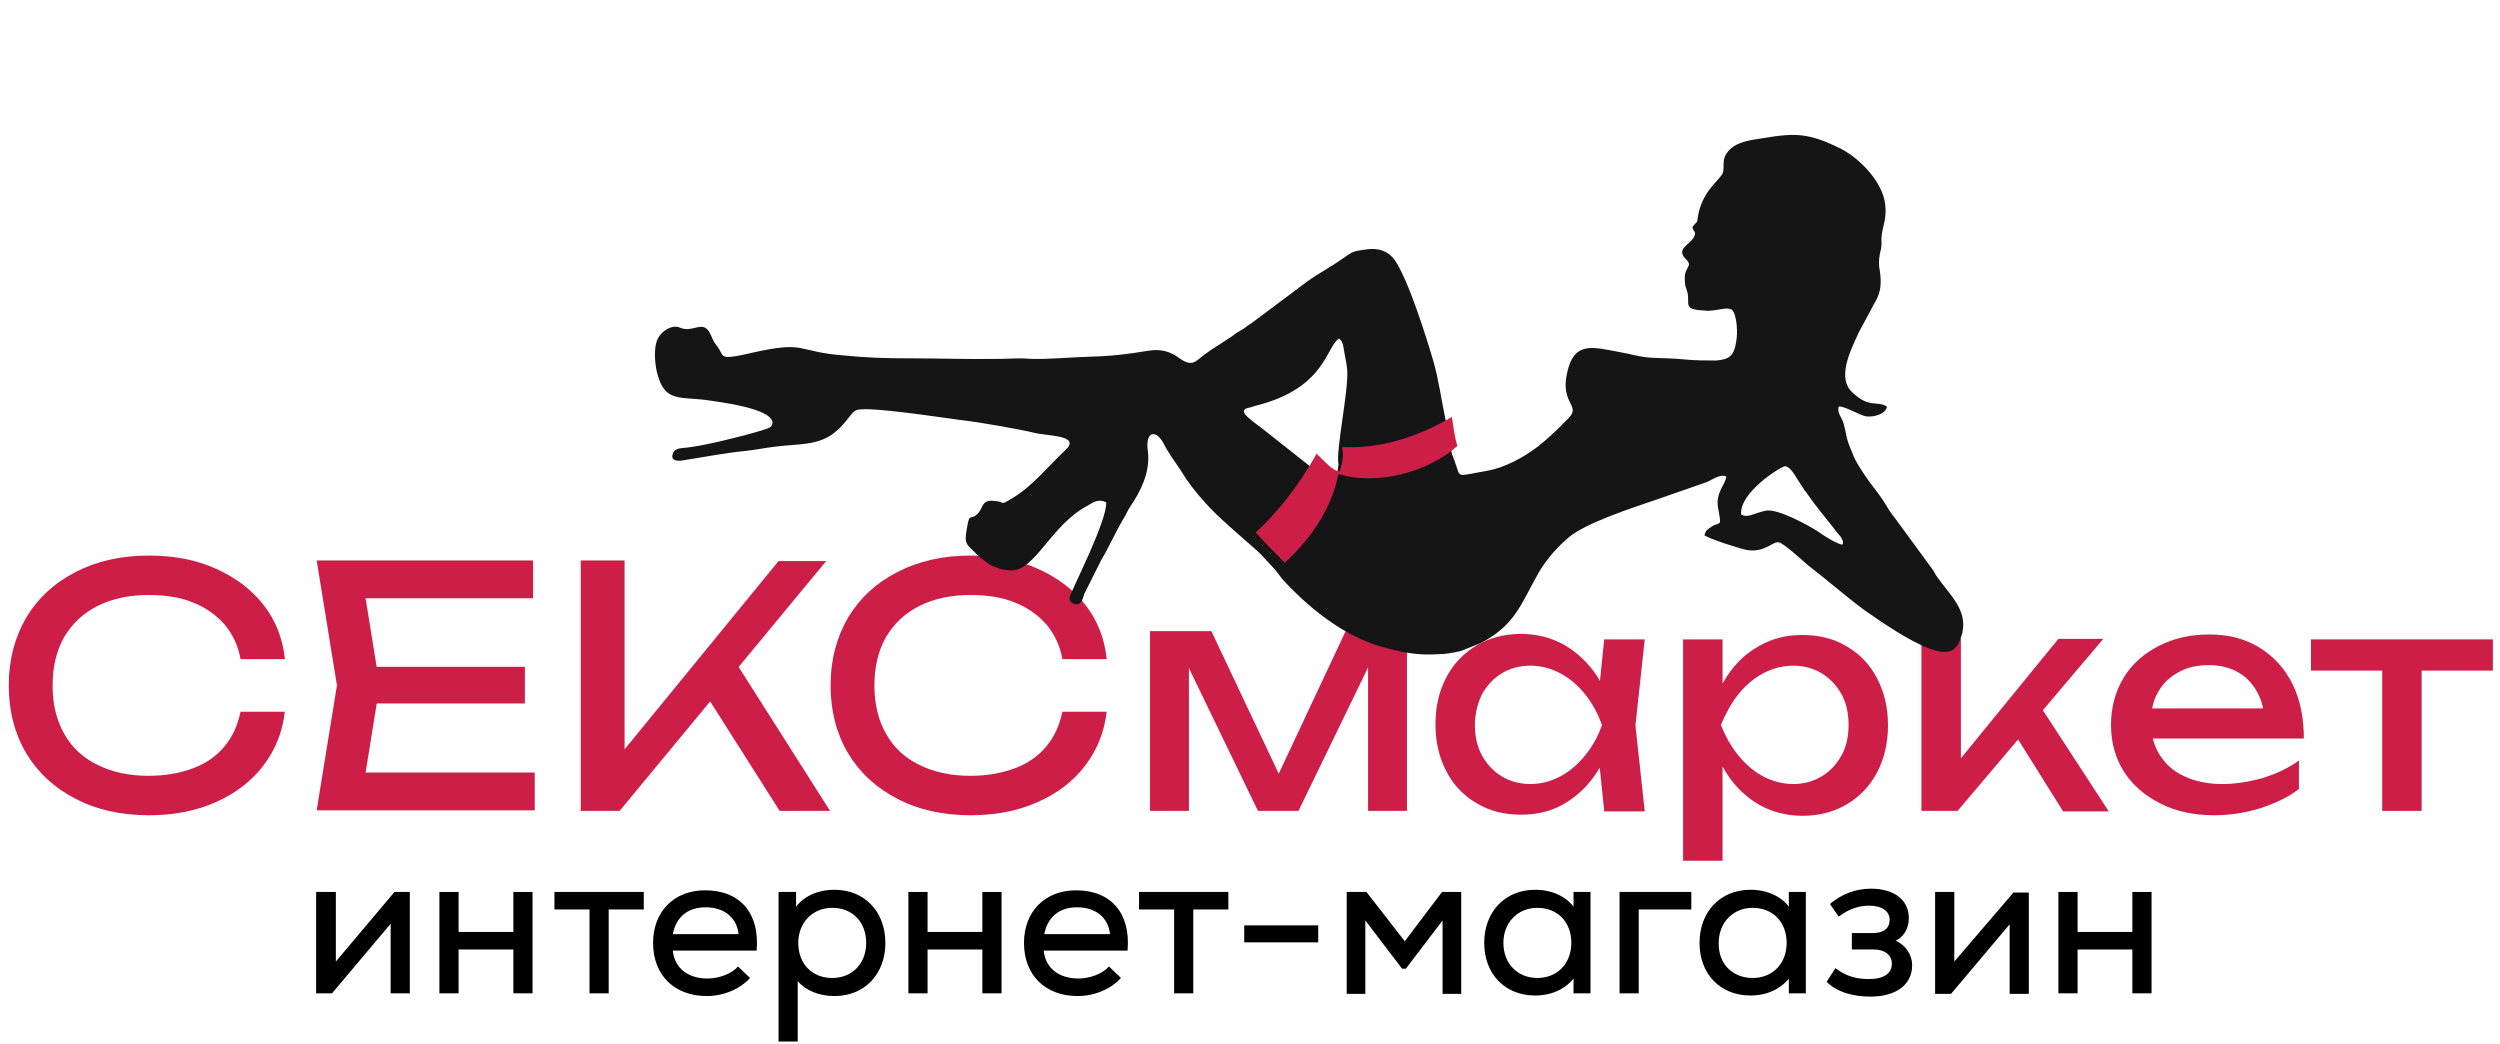
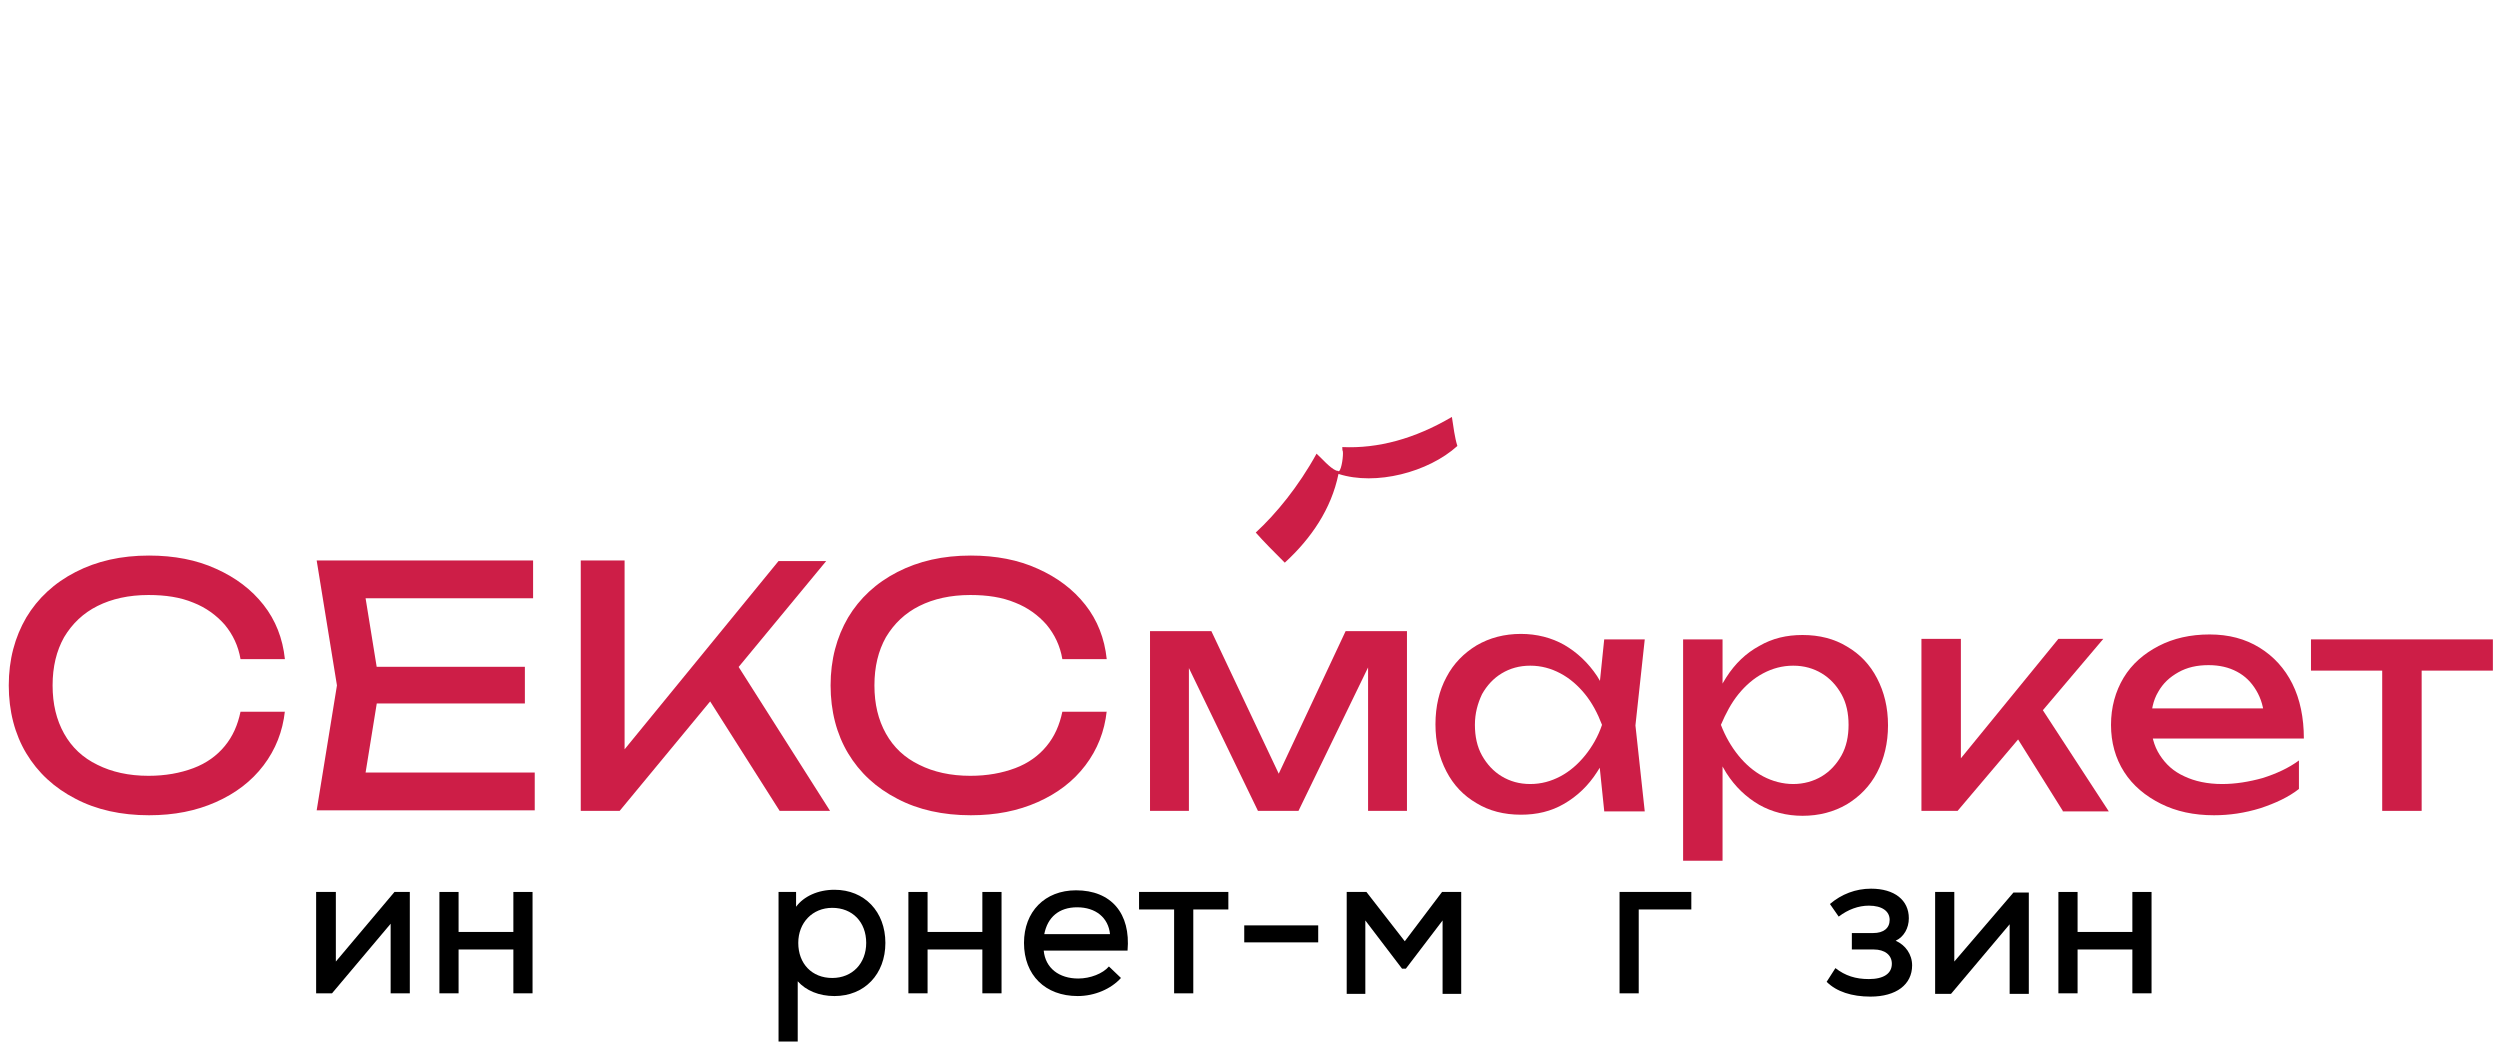
<svg xmlns="http://www.w3.org/2000/svg" version="1.1" id="Layer_1" x="0px" y="0px" viewBox="0 0 456.3 190.5" style="enable-background:new 0 0 456.3 190.5;" xml:space="preserve">
  <style type="text/css">
	.st0{fill:#CD1E47;}
	.st1{fill-rule:evenodd;clip-rule:evenodd;fill:#151515;}
	.st2{fill-rule:evenodd;clip-rule:evenodd;fill:#CD1E47;}
</style>
  <g>
    <path class="st0" d="M209.9,148v-32.8h11.2l13.8,29.2h-3l13.7-29.2h11.2V148h-7.1v-30.3h2L237,148h-7.4L215,117.8l2-0.1V148H209.9z   " />
  </g>
  <path class="st0" d="M295,132.3c-0.7,3.3-1.9,6.2-3.5,8.6c-1.6,2.5-3.6,4.4-6,5.8c-2.4,1.4-5,2-7.9,2c-3.1,0-5.8-0.7-8.1-2.1  c-2.4-1.4-4.2-3.3-5.5-5.8c-1.3-2.5-2-5.3-2-8.6c0-3.3,0.7-6.2,2-8.6c1.3-2.5,3.2-4.4,5.5-5.8c2.4-1.4,5.1-2.1,8.1-2.1  c2.9,0,5.6,0.7,7.9,2c2.4,1.4,4.4,3.3,6,5.7C293.2,126.1,294.4,129,295,132.3z M269.2,132.3c0,2.1,0.4,4,1.3,5.6  c0.9,1.6,2.1,2.9,3.6,3.8c1.5,0.9,3.2,1.4,5.2,1.4c2,0,3.8-0.5,5.5-1.4c1.7-0.9,3.2-2.2,4.5-3.8c1.3-1.6,2.4-3.5,3.1-5.6  c-0.8-2.1-1.8-4-3.1-5.6c-1.3-1.6-2.8-2.9-4.5-3.8c-1.7-0.9-3.5-1.4-5.5-1.4c-2,0-3.7,0.5-5.2,1.4c-1.5,0.9-2.7,2.2-3.6,3.8  C269.7,128.4,269.2,130.2,269.2,132.3z M292.8,148l-1.2-11.6l1.4-4l-1.4-4l1.2-11.7h7.4l-1.7,15.7l1.7,15.7H292.8z" />
  <path class="st0" d="M307.2,116.7h7.2v10.9l-0.3,1.1v6.3l0.3,1.9v20.2h-7.2V116.7z M311.6,132.3c0.7-3.3,1.9-6.2,3.5-8.7  c1.6-2.5,3.6-4.4,6-5.7c2.4-1.4,5-2,7.9-2c3.1,0,5.8,0.7,8.1,2.1c2.4,1.4,4.2,3.3,5.5,5.8c1.3,2.5,2,5.3,2,8.6c0,3.2-0.7,6.1-2,8.6  c-1.3,2.5-3.2,4.4-5.5,5.8c-2.4,1.4-5.1,2.1-8.1,2.1c-2.9,0-5.6-0.7-7.9-2c-2.4-1.4-4.4-3.3-6-5.8  C313.5,138.5,312.3,135.6,311.6,132.3z M337.4,132.3c0-2.1-0.4-4-1.3-5.6c-0.9-1.6-2.1-2.9-3.6-3.8c-1.5-0.9-3.2-1.4-5.2-1.4  s-3.8,0.5-5.5,1.4c-1.7,0.9-3.2,2.2-4.5,3.8c-1.3,1.6-2.3,3.5-3.2,5.6c0.8,2.1,1.9,4,3.2,5.6c1.3,1.6,2.8,2.9,4.5,3.8  c1.7,0.9,3.6,1.4,5.5,1.4s3.7-0.5,5.2-1.4c1.5-0.9,2.7-2.2,3.6-3.8S337.4,134.4,337.4,132.3z" />
  <path class="st0" d="M350.7,148v-31.4h7.2v25.3l-2.2-0.8l20-24.5h8.2L357.3,148H350.7z M376.5,148l-9.7-15.5l5-4.5l13.1,20.1H376.5z  " />
  <path class="st0" d="M404.1,148.8c-3.7,0-6.9-0.7-9.7-2.1c-2.8-1.4-5.1-3.3-6.7-5.8c-1.6-2.5-2.4-5.4-2.4-8.6c0-3.2,0.8-6.1,2.3-8.6  c1.5-2.5,3.7-4.4,6.4-5.8c2.7-1.4,5.8-2.1,9.3-2.1c3.5,0,6.5,0.8,9.1,2.4c2.6,1.6,4.6,3.8,6,6.6c1.4,2.8,2.1,6.2,2.1,10h-29.5v-5.5  h25.9l-3.6,2c-0.1-2.1-0.6-3.8-1.5-5.3c-0.9-1.5-2-2.6-3.5-3.4c-1.5-0.8-3.2-1.2-5.2-1.2c-2.1,0-3.9,0.4-5.5,1.3  c-1.6,0.9-2.8,2-3.7,3.6c-0.9,1.5-1.3,3.4-1.3,5.5c0,2.3,0.5,4.3,1.6,6c1.1,1.7,2.5,3,4.5,3.9c1.9,0.9,4.2,1.4,6.9,1.4  c2.4,0,4.9-0.4,7.4-1.1c2.5-0.8,4.7-1.8,6.6-3.2v5.2c-1.9,1.5-4.3,2.6-7,3.5C409.7,148.4,406.9,148.8,404.1,148.8z" />
  <path class="st0" d="M421.8,116.7H455v5.7h-33.2V116.7z M434.8,119.2h7.2V148h-7.2V119.2z" />
  <g>
    <path class="st0" d="M52,129.8c-0.4,3.7-1.7,7-3.9,9.9c-2.2,2.9-5.1,5.1-8.7,6.7c-3.6,1.6-7.6,2.4-12.2,2.4c-5.1,0-9.6-1-13.4-3   c-3.9-2-6.9-4.8-9-8.3c-2.1-3.5-3.2-7.7-3.2-12.4c0-4.7,1.1-8.8,3.2-12.4c2.1-3.5,5.1-6.3,9-8.3c3.9-2,8.3-3,13.4-3   c4.6,0,8.7,0.8,12.2,2.4c3.6,1.6,6.5,3.8,8.7,6.6c2.2,2.8,3.5,6.1,3.9,9.9h-8.1c-0.4-2.4-1.4-4.5-2.9-6.3c-1.5-1.7-3.4-3.1-5.7-4   c-2.4-1-5.1-1.4-8.2-1.4c-3.6,0-6.7,0.7-9.3,2c-2.6,1.3-4.6,3.2-6.1,5.7c-1.4,2.5-2.1,5.4-2.1,8.8c0,3.4,0.7,6.3,2.1,8.8   c1.4,2.5,3.4,4.4,6.1,5.7c2.6,1.3,5.7,2,9.3,2c3.1,0,5.8-0.5,8.2-1.4c2.4-0.9,4.3-2.3,5.7-4c1.5-1.8,2.4-3.9,2.9-6.3H52z" />
    <path class="st0" d="M69.3,125.1L66,145.5l-3.8-4.5h35.4v6.9H57.8l3.7-22.8l-3.7-22.8h39.5v6.9H62.2l3.8-4.5L69.3,125.1z    M95.8,121.7v6.7H64v-6.7H95.8z" />
    <path class="st0" d="M106,147.9v-45.6h8v38.9l-2.4-1.5l30.5-37.3h8.7l-37.7,45.6H106z M127.7,125l5.7-5.5l18.1,28.5h-9.2L127.7,125   z" />
    <path class="st0" d="M202,129.8c-0.4,3.7-1.7,7-3.9,9.9c-2.2,2.9-5.1,5.1-8.7,6.7c-3.6,1.6-7.6,2.4-12.2,2.4c-5.1,0-9.6-1-13.4-3   c-3.9-2-6.9-4.8-9-8.3c-2.1-3.5-3.2-7.7-3.2-12.4c0-4.7,1.1-8.8,3.2-12.4c2.1-3.5,5.1-6.3,9-8.3c3.9-2,8.3-3,13.4-3   c4.6,0,8.7,0.8,12.2,2.4c3.6,1.6,6.5,3.8,8.7,6.6c2.2,2.8,3.5,6.1,3.9,9.9h-8.1c-0.4-2.4-1.4-4.5-2.9-6.3c-1.5-1.7-3.4-3.1-5.7-4   c-2.4-1-5.1-1.4-8.2-1.4c-3.6,0-6.7,0.7-9.3,2c-2.6,1.3-4.6,3.2-6.1,5.7c-1.4,2.5-2.1,5.4-2.1,8.8c0,3.4,0.7,6.3,2.1,8.8   c1.4,2.5,3.4,4.4,6.1,5.7c2.6,1.3,5.7,2,9.3,2c3.1,0,5.8-0.5,8.2-1.4c2.4-0.9,4.3-2.3,5.7-4c1.5-1.8,2.4-3.9,2.9-6.3H202z" />
  </g>
  <g>
-     <path class="st1" d="M243.5,88.5c-1.2-0.1-3.2-2.4-3.9-3l-8.6-6.8c-2.1-1.7-5.7-3.8-3-4.3c0.6-0.1,0.9-0.3,1.4-0.4   c12.6-3.2,12.7-10.9,15-12.2c0.8,0.5,0.8,1.7,1,2.7c0.2,1.1,0.4,2,0.5,3.1c0.2,4.2-2.1,14.4-1.6,17.2   C244.2,85.5,244,88.1,243.5,88.5L243.5,88.5z M336.3,99.4c-0.9,0-3.7-1.8-4.5-2.4c-1.7-1.1-7.3-4.2-9.5-3.8   c-2.3,0.5-3.3,1.4-4.5,0.7c-0.4-4,7.3-8.8,8-8.8c1.2,0.1,2.1,2.3,3.4,4.1c0.1,0.3,0.3,0.4,0.5,0.7c1.8,2.6,3.1,4.1,5,6.5   C335.3,97.4,336.7,98.3,336.3,99.4L336.3,99.4z M344.4,74.2c-1.8-1.1-3.2,0.3-6.1-2.4c-3.2-2.6-0.6-7.7,1-11.2l2.9-5.4   c1.2-1.9,1.2-3.8,0.9-5.8c-0.2-0.9-0.2-1.9,0-3c0.4-1.6,0.3-1.5,0.3-2.9c0.1-2.1,1-3.3,0.7-6.1c-0.4-4-4.4-8.3-8-10.2   c-5.8-2.9-8.3-3-14.2-2c-2.6,0.4-5.7,0.7-7,3.2c-0.5,1.1-0.2,2-0.4,3c-0.3,1.3-3.5,3-4.5,7.6c-0.4,2,0.1,1-1.1,2.4   c0.1,1,0.9,0.8,0.2,2c-0.9,1.4-3.3,2.1-1.3,4c1.2,1.2-0.3,1.3-0.3,3.3c0,1.8,0.2,1.5,0.5,2.7c0.5,2.2-1,3.1,3.3,3.3   c2.1,0.2,4.4-1.1,5.1,0.2c0.6,1.2,0.8,3.7,0.5,5.4c-0.4,2.7-1.3,3.3-3.7,3.5c-2,0-3.7,0-5.8-0.2c-1.9-0.2-3.8-0.2-5.8-0.3   c-2.3-0.1-3.9-0.7-6.3-1.1c-4.8-0.9-8.1-1.9-9.3,4c-1.2,5.4,2.5,5.8,0.4,8c-1.8,1.9-3.8,3.8-5.7,5.3c-2.5,1.9-5.9,3.8-9.1,4.4   c-6.4,1.1-4.8,1.5-6.2-2c-1-2.3-1-5-1.6-7.5c-0.7-3.3-1.2-7-2.1-10.2c-1.3-4.5-4.6-15-7.1-18.7c-1.1-1.6-2.9-2.3-5.1-2   c-2.9,0.4-2.5,0.4-4.6,1.8c-2.1,1.5-4.1,2.5-6.2,4L228.4,59c-0.9,0.5-1.1,0.9-2.1,1.4c-0.8,0.4-1.2,0.9-2.1,1.4   c-1.6,1.1-2.7,1.7-4.2,2.8c-1.8,1.3-2.3,2.5-4.7,0.8c-1.9-1.4-3.6-1.7-5.6-1.4c-3.7,0.6-6.6,1-10.7,1.1c-3.6,0.1-7.5,0.5-11,0.4   c-1.9-0.2-3.7,0-5.5,0c-5.6,0.1-11.1-0.1-16.8-0.1c-3.9,0-7.5-0.1-11.4-0.5c-9.3-0.7-6.9-2.8-17.1-0.5c-5.6,1.3-5.1,0.8-5.9-0.6   c-0.3-0.5-0.4-0.6-0.7-1c-0.6-0.8-0.7-1.5-1.2-2.3c-1.3-2-3,0.3-5.3-0.7c-1.5-0.7-3.8,0.8-4.3,2.7c-0.5,1.6-0.2,4.5,0.2,5.8   c1.4,5.3,4.3,4,9.5,4.8c1.9,0.3,11.2,1.4,11.5,4c0,1.1-1.1,1.1-2.1,1.5c-3.3,1-10.5,2.8-13.6,3.1c-1,0.1-2.2,0.1-2.5,1.1   c-0.5,1.4,1,1.4,2,1.2c3.9-0.6,7.3-1.3,11.3-1.7c1.9-0.2,3.7-0.6,5.6-0.8c3.8-0.5,7.8-0.1,10.8-2.7c2.4-2,2.8-3.7,4-4   c2.5-0.6,15.2,1.4,19.1,1.9c2.9,0.3,10.8,1.7,13.2,2.3c2.3,0.6,8.7,0.4,5.6,3.2c-3.1,2.9-6,6.6-9.6,8.7c-2.6,1.6-1,0.6-3.7,0.5   c-2-0.1-1.7,1.5-2.7,2.4c-1.5,1.4-1.4-0.6-2,3.1c-0.3,1.9-0.2,2.3,1,3.4c2,2,3.8,3.7,7.1,3.8c4.4,0.2,7.3-8.3,14-11.8   c1.1-0.7,2.1-1.3,3.4-0.6c0.2,3.4-6.6,16.5-6.7,17.4c0,0.8,0.7,1.3,1.5,1.2c0.7-0.1,1-1.2,1.2-1.9l3-6c1.5-2.5,2.7-5.3,4.2-7.8   c0.4-0.6,0.7-1.4,1.1-2c2-2.9,3.8-6.5,3.3-10.3c-0.5-3.5,1.4-4,2.8-1.5c0.9,1.8,2.1,3.4,3.1,4.9c1.4,2.3,2.7,4,4.7,6.2   c2,2.3,6.5,6.1,9.1,8.4c1,0.9,1.8,1.8,2.8,2.9c1.4,1.4,1.5,2,2.6,3.1c5,5.3,11.5,10.4,18.9,12.1c3.5,0.9,5.7,1.2,9.1,1   c1.3,0,2.9-0.3,4.1-0.6l3.5-1.4c6.4-3.3,7.4-7.2,10.7-13c1.5-2.5,3.4-4.6,5.4-6.3c3-2.6,11.6-5.4,16-6.9l9.2-3.2   c1-0.4,2.5-1.6,3.6-1c-0.2,1.3-1.5,2.5-1.6,4.5c-0.1,1.3,0.6,3,0.4,3.9c-0.7,0.5-0.8,0.2-1.6,0.8c-0.6,0.4-1,0.6-1.2,1.5   c0.7,0.6,6.6,2.5,7.8,2.7c3.3,0.5,4.7-1.7,5.8-1.4c0.9,0.2,4.3,3.3,5.2,4.1c3.4,2.6,6.8,5.6,10.3,8.2c3.3,2.3,8.2,5.7,12,7.1   c2.9,1,4.7,1,5.7-2c1.7-4.8-2-7.7-4.4-11.2c-0.3-0.4-0.5-0.9-0.8-1.3l-6.3-8.6c-0.7-1-1.2-1.5-1.8-2.5c-1-1.8-2.3-3.4-3.5-5   c-1-1.4-2.5-3.6-3-5.1c-0.4-1-0.7-1.6-1-2.7c-0.2-1-0.4-2-0.7-3c-0.4-1-1.1-1.7-0.8-2.8c1.1-0.1,3.6,1.5,5,1.8   C342.3,76.2,344.3,75.4,344.4,74.2L344.4,74.2z" />
    <path class="st2" d="M244.4,86c0,0-0.1,0-0.1,0c-0.3-0.1-0.2-0.1-0.4-0.1c-1.2-0.5-2.7-2.3-3.4-2.9l-0.2-0.2   c-3.3,6-7.4,11-11.1,14.4c1.5,1.7,3.3,3.5,5.3,5.5c4.8-4.4,8.5-9.8,9.8-16.2c6.8,2.2,16.4-0.3,21.7-5.1c-0.5-1.6-0.7-3.4-1-5.3   c-6.8,4-13.5,5.8-20,5.5l0,0c0,0.3,0,0.6,0.1,0.8C245.2,83.1,244.9,85.6,244.4,86L244.4,86z" />
  </g>
  <g>
    <path d="M57.8,162.8h3.5v7.8l0,4.9L72,162.8h2.8v18.5h-3.5v-8.4l0-4.3l-10.7,12.7h-2.9V162.8z" />
    <path d="M93.7,173.3h-10v8h-3.5v-18.5h3.5v7.3h10v-7.3h3.5v18.5h-3.5V173.3z" />
-     <path d="M107.6,166h-6.4v-3.2h16.3v3.2h-6.4v15.3h-3.5V166z" />
-     <path d="M119.2,172.1c0-5.7,3.8-9.6,9.5-9.6c6.4,0,10,4.2,9.4,11h-15.3c0.3,3.2,2.8,5.1,6.3,5.1c2.2,0,4.5-0.9,5.6-2.2l2.2,2.1   c-1.8,2-4.8,3.3-7.9,3.3C123.1,181.8,119.2,178,119.2,172.1z M134.8,170.5c-0.3-3-2.6-4.9-6-4.9c-3.3,0-5.4,1.8-6,4.9H134.8z" />
    <path d="M142.2,162.8h3.1l0,2.7c1.4-1.9,4-3.1,7-3.1c5.5,0,9.3,4,9.3,9.7c0,5.7-3.8,9.7-9.3,9.7c-2.8,0-5.2-1-6.7-2.7v11h-3.5   V162.8z M151.9,178.5c3.7,0,6.2-2.7,6.2-6.4c0-3.8-2.5-6.4-6.2-6.4c-3.6,0-6.2,2.7-6.2,6.4C145.7,175.9,148.2,178.5,151.9,178.5z" />
    <path d="M179.3,173.3h-10v8h-3.5v-18.5h3.5v7.3h10v-7.3h3.5v18.5h-3.5V173.3z" />
    <path d="M186.9,172.1c0-5.7,3.8-9.6,9.5-9.6c6.4,0,10,4.2,9.4,11h-15.3c0.3,3.2,2.8,5.1,6.3,5.1c2.2,0,4.5-0.9,5.6-2.2l2.2,2.1   c-1.8,2-4.8,3.3-7.9,3.3C190.8,181.8,186.9,178,186.9,172.1z M202.6,170.5c-0.3-3-2.6-4.9-6-4.9c-3.3,0-5.4,1.8-6,4.9H202.6z" />
    <path d="M214.3,166h-6.4v-3.2h16.3v3.2h-6.4v15.3h-3.5V166z" />
    <path d="M227.1,168.9h13.5v3.1h-13.5V168.9z" />
    <path d="M245.8,162.8h3.6l7,9l6.8-9h3.5v18.6h-3.4V168l-6.7,8.8h-0.7l-6.7-8.8v13.4h-3.4V162.8z" />
-     <path d="M270.9,172.1c0-5.7,3.8-9.7,9.3-9.7c3,0,5.6,1.2,7,3.1l0-2.7h3.1v18.5h-3.1l0-2.7c-1.5,1.9-4,3.1-7,3.1   C274.7,181.7,270.9,177.8,270.9,172.1z M280.6,178.5c3.7,0,6.2-2.7,6.2-6.4c0-3.8-2.5-6.4-6.2-6.4c-3.6,0-6.2,2.7-6.2,6.4   C274.4,175.9,277,178.5,280.6,178.5z" />
    <path d="M295.7,162.8h13v3.2h-9.6v15.3h-3.5V162.8z" />
-     <path d="M310.2,172.1c0-5.7,3.8-9.7,9.3-9.7c3,0,5.6,1.2,7,3.1l0-2.7h3.1v18.5h-3.1l0-2.7c-1.5,1.9-4,3.1-7,3.1   C314,181.7,310.2,177.8,310.2,172.1z M319.9,178.5c3.7,0,6.2-2.7,6.2-6.4c0-3.8-2.5-6.4-6.2-6.4c-3.6,0-6.2,2.7-6.2,6.4   C313.6,175.9,316.2,178.5,319.9,178.5z" />
    <path d="M333.4,179.2l1.6-2.5c1.8,1.4,3.7,2,6.1,2c2.7,0,4.2-1,4.2-2.8c0-1.6-1.3-2.6-3.3-2.6H338v-3h3.9c1.9,0,3-0.9,3-2.4   c0-1.6-1.4-2.6-3.8-2.6c-1.9,0-3.8,0.7-5.5,2L334,165c2.1-1.8,4.7-2.8,7.5-2.8c4.3,0,6.9,2.1,6.9,5.4c0,1.8-0.9,3.4-2.4,4.1   c1.8,0.8,3,2.5,3,4.5c0,3.5-2.9,5.7-7.6,5.7C338,181.9,335.2,181,333.4,179.2z" />
    <path d="M353.2,162.8h3.5v7.8l0,4.9l10.8-12.6h2.8v18.5h-3.5v-8.4l0-4.3l-10.7,12.7h-2.9V162.8z" />
    <path d="M389.2,173.3h-10v8h-3.5v-18.5h3.5v7.3h10v-7.3h3.5v18.5h-3.5V173.3z" />
  </g>
</svg>